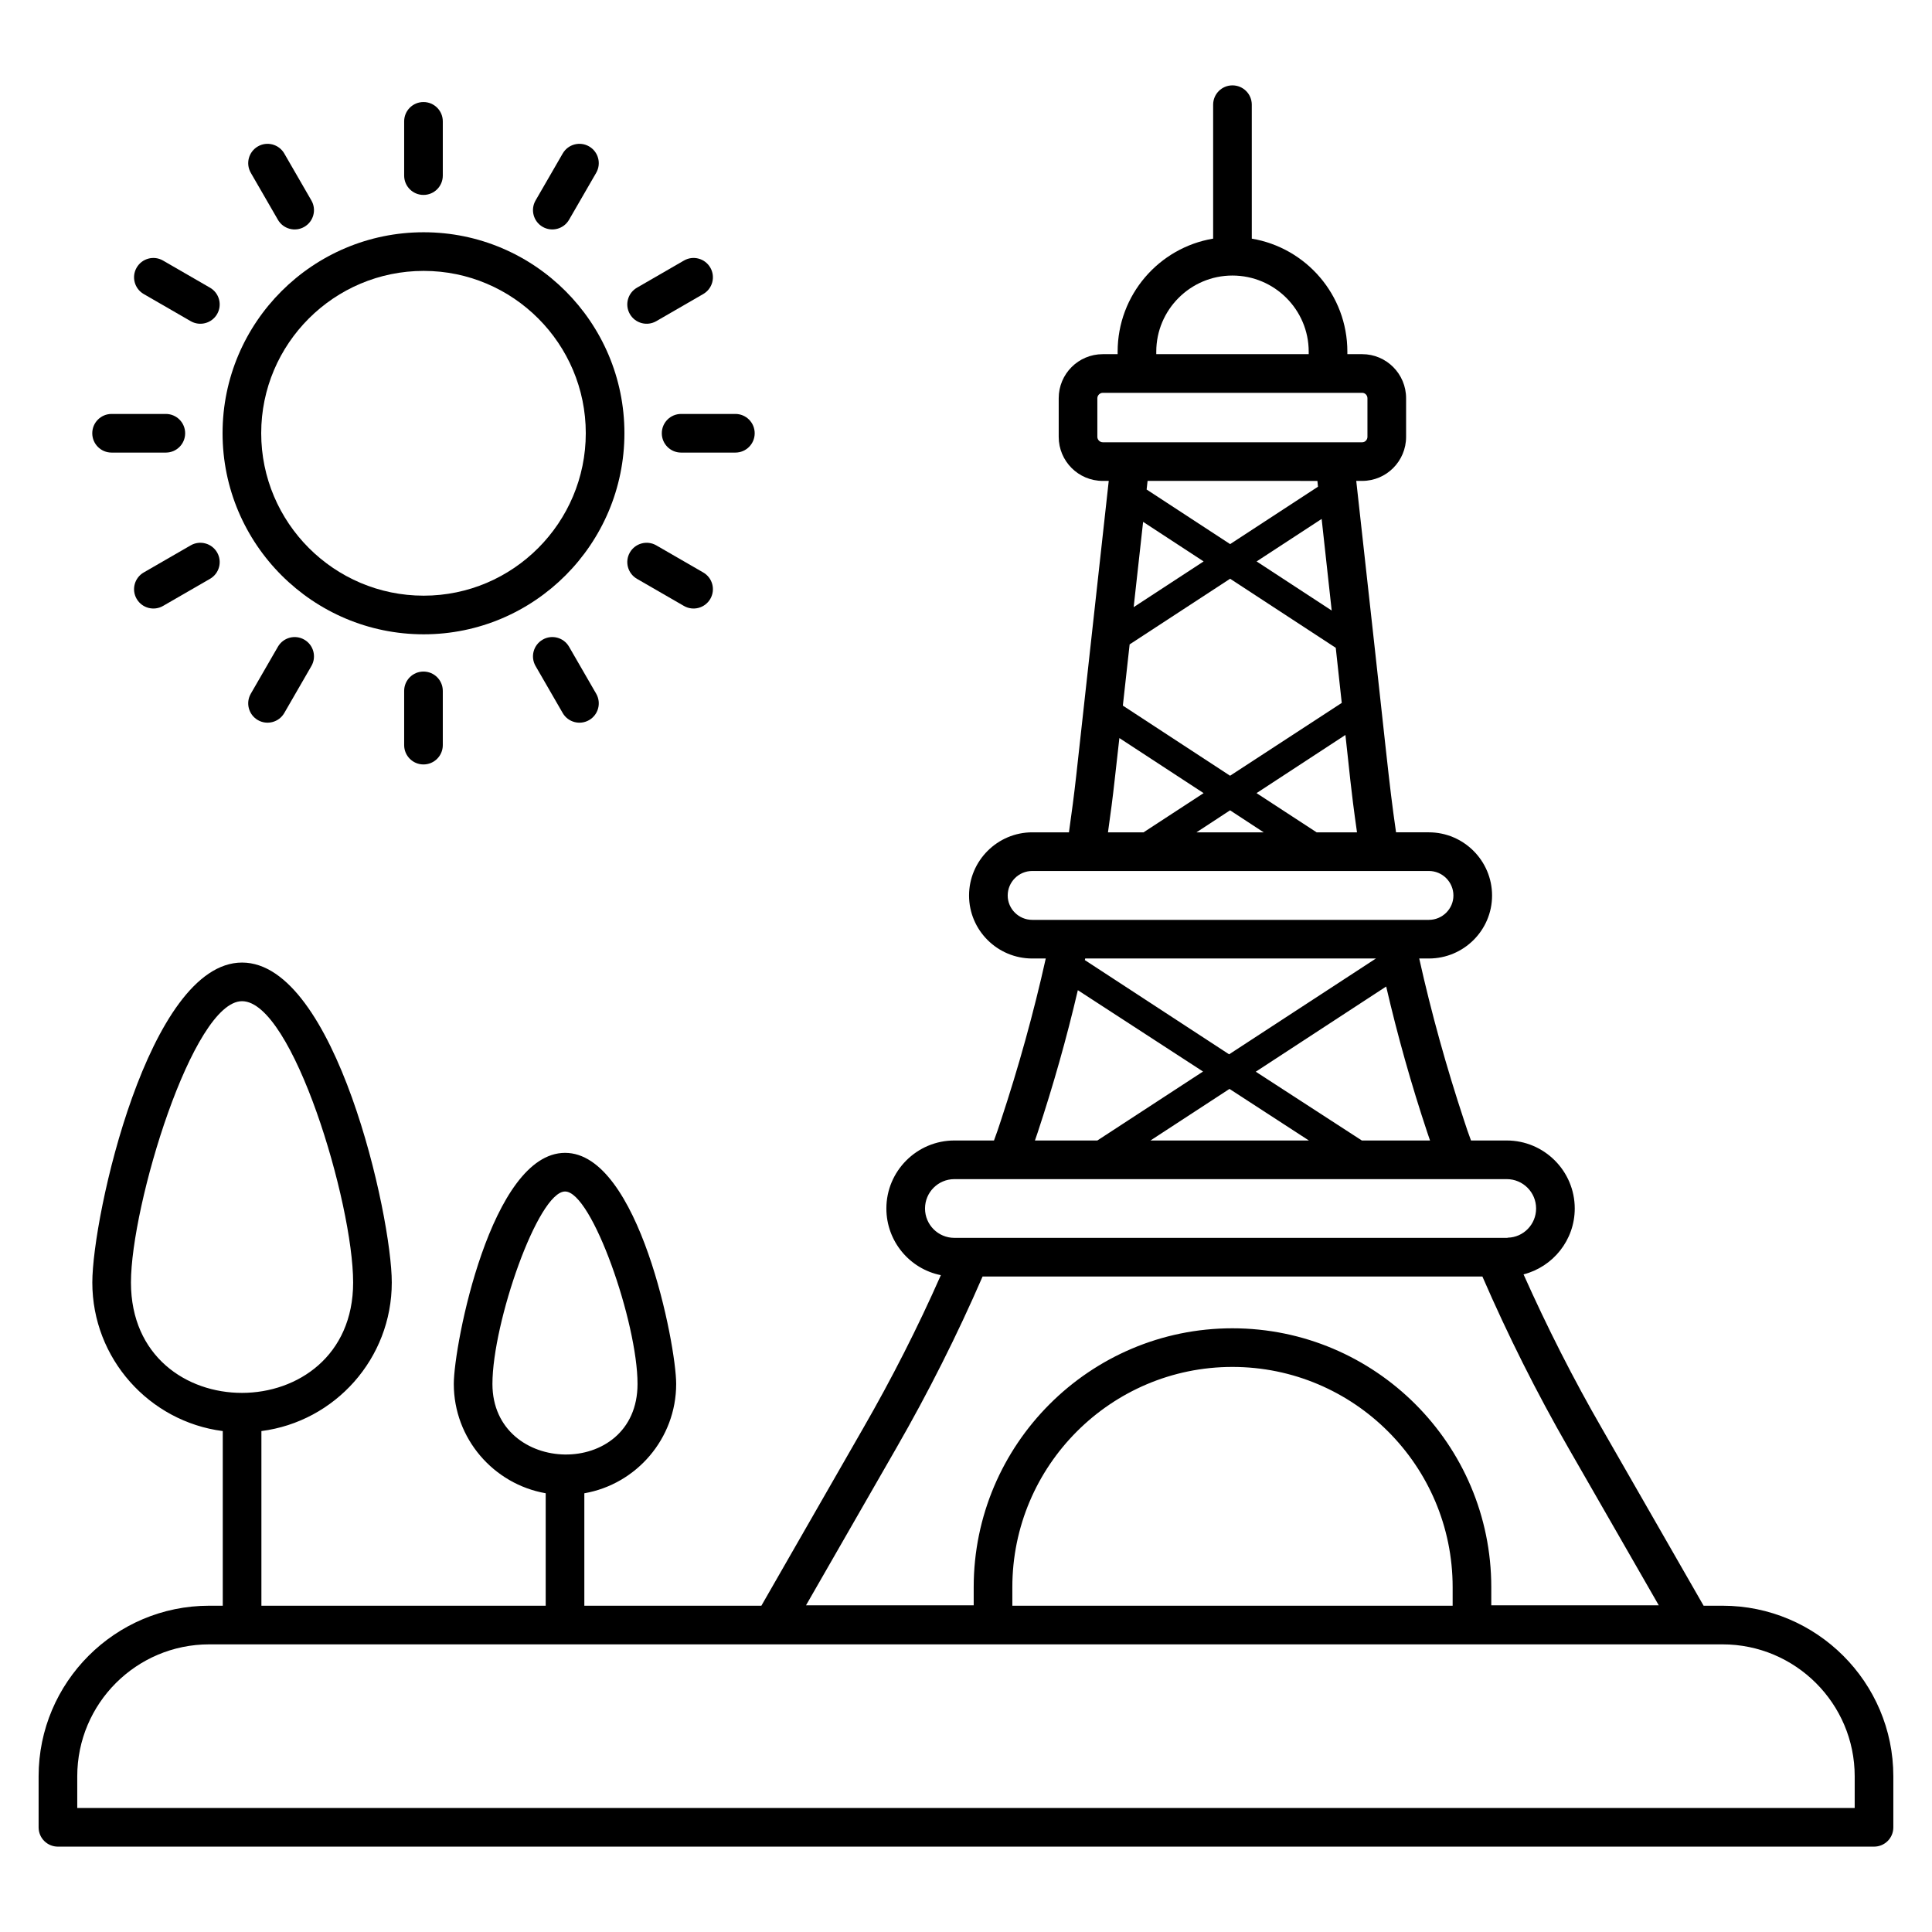
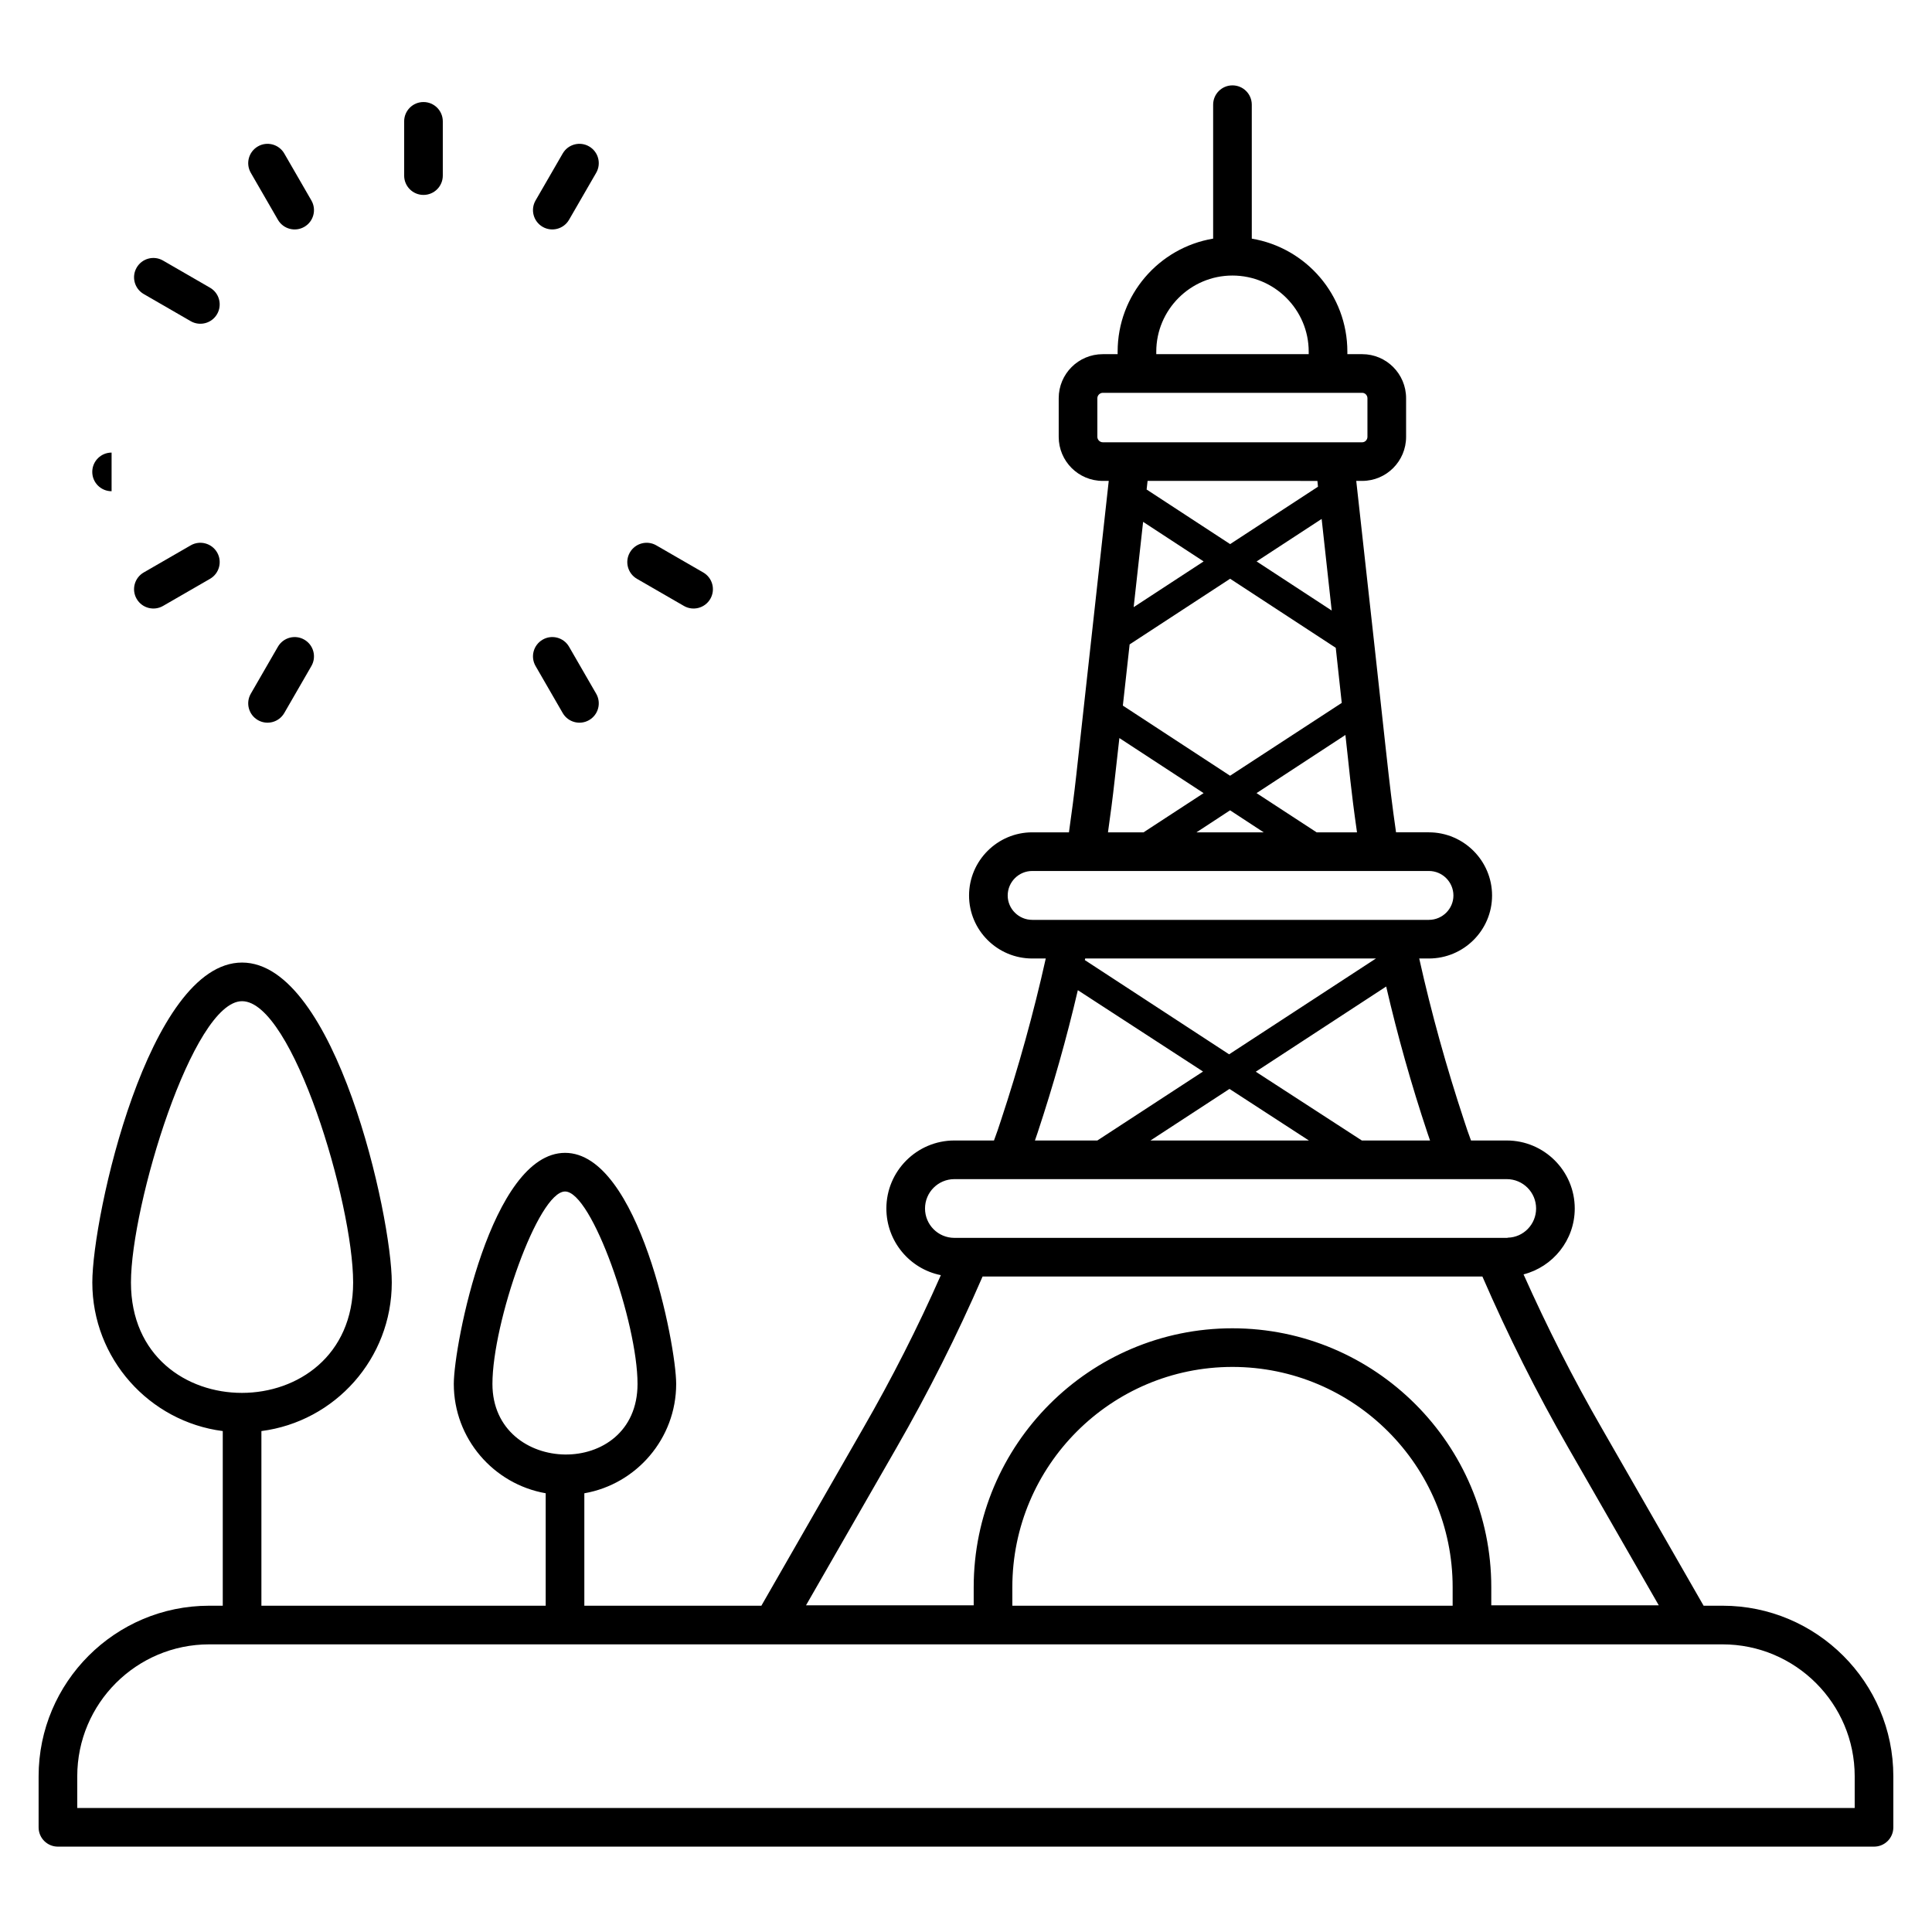
<svg xmlns="http://www.w3.org/2000/svg" width="1200pt" height="1200pt" version="1.1" viewBox="0 0 1200 1200">
  <path d="m1069.9 997.34h-11.758l-63.121-110.04c-17.879-30.961-34.082-63-48.719-95.758 18.242-4.684 31.801-21.242 31.801-40.922 0-23.277-18.961-42.242-42.238-42.242h-22.199c-1.559-4.203-3-8.277-4.32-12.48-10.918-33-20.281-66.598-27.84-100.56h6c21.602 0 39.242-17.52 39.242-39.121 0-21.602-17.641-39.242-39.242-39.242h-20.398c-4.981-34.867-4.426-36.383-24.719-218.28h3.719c15 0 27.242-12.242 27.242-27.359v-24c0-15.121-12.242-27.359-27.242-27.359h-9.238v-1.562c0-35.266-25.66-64.531-59.359-70.188l-0.008-83.203c0-6.633-5.367-12-12-12-6.633 0-12 5.367-12 12v83.191c-0.012 0-0.027 0-0.039 0.004-33.602 5.641-59.281 34.918-59.281 70.199v1.562h-9.242c-15.121 0-27.359 12.242-27.359 27.359v24c0 15.121 12.238 27.359 27.359 27.359h3.719l-20.16 182.76c-1.32 11.879-2.879 23.758-4.559 35.52h-22.801c-21.602 0-39.242 17.641-39.242 39.242s17.641 39.121 39.242 39.121l8.402-0.004c-7.559 33.961-16.922 67.559-27.84 100.56-1.32 4.203-2.762 8.277-4.32 12.48h-24.602c-23.281 0-42.238 18.961-42.238 42.242 0 20.398 14.52 37.559 33.84 41.398-14.398 32.641-30.602 64.441-48.359 95.281l-63.121 110.04h-109.96v-69.836c0.016 0 0.027 0 0.043-0.004 32.281-5.641 57-33.957 57-67.918 0-24.242-23.16-143.52-69-143.52-45.961 0-69.121 119.28-69.121 143.52 0 33.945 24.699 62.25 57.078 67.906v69.852h-176.58v-108.48c45.711-5.891 80.98-45.004 80.98-92.277 0-41.164-34.918-198.72-93-198.72-58.078 0-93 157.56-93 198.72 0 47.277 35.398 86.398 81 92.277h0.02v108.48h-8.418c-58.441 0.004-105.96 47.523-105.96 105.96v31.68c0 6.723 5.398 12 12 12h1128c6.602 0 12-5.277 12-12v-31.68c0-58.441-47.641-105.96-106.08-105.96zm-764.04-137.76c0-38.039 28.32-119.52 45.121-119.52 16.68 0 45 81.48 45 119.52 0 59.516-90.121 57.395-90.121 0zm-224.52-63c0-48 38.398-174.72 69-174.72 31.441 0 69 125.4 69 174.72 0 91.23-138 91.613-138 0zm805.2-93.121c0.602 1.68 1.078 3.242 1.68 4.918h-42.359l-65.879-42.719 81-52.918c7.078 30.598 15.602 60.84 25.559 90.719zm-212.52-108.12h180.6l-91.199 59.52-89.641-58.559c0.117-0.238 0.238-0.598 0.238-0.961zm138.96 113.04h-98.398l49.078-32.039zm4.801-191.4-37.32-24.359 55.199-36.121c2.582 22.68 3.195 32.449 7.199 60.48zm3.117-194.66 0.004 0.027 6.238 56.867-46.637-30.496zm-2.277-20.016-54.566 35.652-51.867-33.91 0.594-5.344 105.48 0.004zm-114.48 74.762 5.867-52.934 37.586 24.582-43.457 28.398zm-2.519 23.277 0.012-0.094 62.414-40.781 65.617 42.906v0.008l3.719 34.203-69.359 45.242-66.602-43.562zm83.277 116.64h-41.758l20.879-13.68zm-66.719-298.56c0-26.039 21.242-47.277 47.281-47.277 26.16 0 47.398 21.242 47.398 47.277v1.562h-94.68zm-33.238 56.285c-1.801 0-3.359-1.562-3.359-3.359v-24c0-1.797 1.559-3.359 3.359-3.359h161.16c1.801 0 3.242 1.562 3.242 3.359v24c0 1.797-1.441 3.359-3.242 3.359h-161.16zm7.438 209.4 2.883-25.684 52.32 34.203-37.32 24.359h-22.082c1.559-10.918 3-21.961 4.199-32.879zm-51.238 87.238c-8.398 0-15.242-6.84-15.242-15.121 0-8.398 6.84-15.242 15.242-15.242h246.36c8.398 0 15.242 6.84 15.242 15.242 0 8.277-6.84 15.121-15.242 15.121h-246.36zm3.359 132.12c9.602-29.043 18-58.562 24.961-88.441l77.758 50.523-65.641 42.836h-38.762c0.605-1.676 1.082-3.238 1.684-4.918zm-51.719 65.398c-10.078 0-18.238-8.16-18.238-18.242 0-10.078 8.16-18.242 18.238-18.242h343.08c10.078 0 18.238 8.164 18.238 18.242 0 9.84-7.801 17.879-17.52 18.121-0.242 0.121-0.48 0.121-0.719 0.121h-343.08zm-36 130.44c19.801-34.441 37.68-69.961 53.52-106.44h310.44c15.84 36.48 33.602 72 53.398 106.44l56.16 97.797-104.04 0.004v-11.277c0-88.684-72.121-160.8-160.8-160.8-88.559 0-160.68 72.121-160.68 160.8v11.277h-104.16zm72 86.52c0-75.48 61.32-136.8 136.68-136.8 75.48 0 136.8 61.32 136.8 136.8v11.52h-273.48zm523.2 137.16h-1104v-19.68c0-45.242 36.719-81.961 81.961-81.961h939.96c45.242 0 82.082 36.723 82.082 81.961z" />
-   <path d="m263.16 393.98c68.758 0 124.68-56.039 124.68-124.92 0-68.883-55.918-124.8-124.68-124.8-68.879 0-124.92 55.918-124.92 124.8 0 68.879 56.043 124.92 124.92 124.92zm0-225.72c55.559 0 100.68 45.242 100.68 100.8s-45.121 100.92-100.68 100.92c-55.68 0-100.92-45.359-100.92-100.92 0-55.562 45.242-100.8 100.92-100.8z" />
  <path d="m263.03 121.07c6.633 0 12-5.367 12-12v-33.691c0-6.633-5.367-12-12-12s-12 5.367-12 12v33.691c0 6.633 5.367 12 12 12z" />
-   <path d="m251.03 429.12v33.691c0 6.633 5.367 12 12 12s12-5.367 12-12v-33.691c0-6.633-5.367-12-12-12s-12 5.367-12 12z" />
  <path d="m172.62 136.51c3.324 5.758 10.684 7.695 16.395 4.394 5.742-3.316 7.711-10.652 4.394-16.395l-16.84-29.168c-3.328-5.754-10.688-7.711-16.395-4.394-5.742 3.316-7.711 10.652-4.394 16.395z" />
  <path d="m337.05 397.3c-5.742 3.316-7.711 10.652-4.394 16.395l16.852 29.18c3.324 5.758 10.684 7.695 16.395 4.394 5.742-3.316 7.711-10.652 4.394-16.395l-16.852-29.18c-3.316-5.754-10.676-7.711-16.395-4.394z" />
  <path d="m89.266 182.63 29.18 16.852c5.723 3.305 13.074 1.352 16.395-4.394 3.316-5.742 1.348-13.078-4.394-16.395l-29.18-16.852c-5.731-3.328-13.078-1.359-16.395 4.394-3.316 5.742-1.348 13.078 4.394 16.395z" />
  <path d="m395.63 359.52 29.168 16.84c5.68 3.281 13.039 1.395 16.395-4.394 3.316-5.742 1.348-13.078-4.394-16.395l-29.168-16.84c-5.731-3.305-13.078-1.336-16.395 4.394-3.316 5.742-1.348 13.078 4.394 16.395z" />
-   <path d="m69.309 281.11h33.691c6.633 0 12-5.367 12-12 0-6.633-5.367-12-12-12h-33.691c-6.633 0-12 5.367-12 12 0 6.633 5.367 12 12 12z" />
-   <path d="m411.06 269.11c0 6.633 5.367 12 12 12h33.691c6.633 0 12-5.367 12-12 0-6.633-5.367-12-12-12h-33.691c-6.633 0-12 5.367-12 12z" />
+   <path d="m69.309 281.11h33.691h-33.691c-6.633 0-12 5.367-12 12 0 6.633 5.367 12 12 12z" />
  <path d="m118.45 338.73-29.18 16.84c-5.742 3.316-7.711 10.652-4.394 16.395 3.348 5.781 10.707 7.68 16.395 4.394l29.18-16.84c5.742-3.316 7.711-10.652 4.394-16.395-3.328-5.731-10.688-7.699-16.395-4.394z" />
-   <path d="m407.63 199.48 29.168-16.852c5.742-3.316 7.711-10.664 4.394-16.395-3.328-5.754-10.676-7.723-16.395-4.394l-29.168 16.852c-5.742 3.316-7.711 10.664-4.394 16.395 3.324 5.758 10.684 7.691 16.395 4.394z" />
  <path d="m172.62 401.69-16.84 29.18c-3.316 5.742-1.348 13.078 4.394 16.395 5.68 3.281 13.039 1.395 16.395-4.394l16.84-29.18c3.316-5.742 1.348-13.078-4.394-16.395s-13.066-1.336-16.395 4.394z" />
  <path d="m337.05 140.9c5.723 3.305 13.074 1.352 16.395-4.394l16.852-29.168c3.316-5.731 1.348-13.078-4.394-16.395-5.731-3.316-13.078-1.359-16.395 4.394l-16.852 29.168c-3.316 5.731-1.348 13.078 4.394 16.395z" />
</svg>